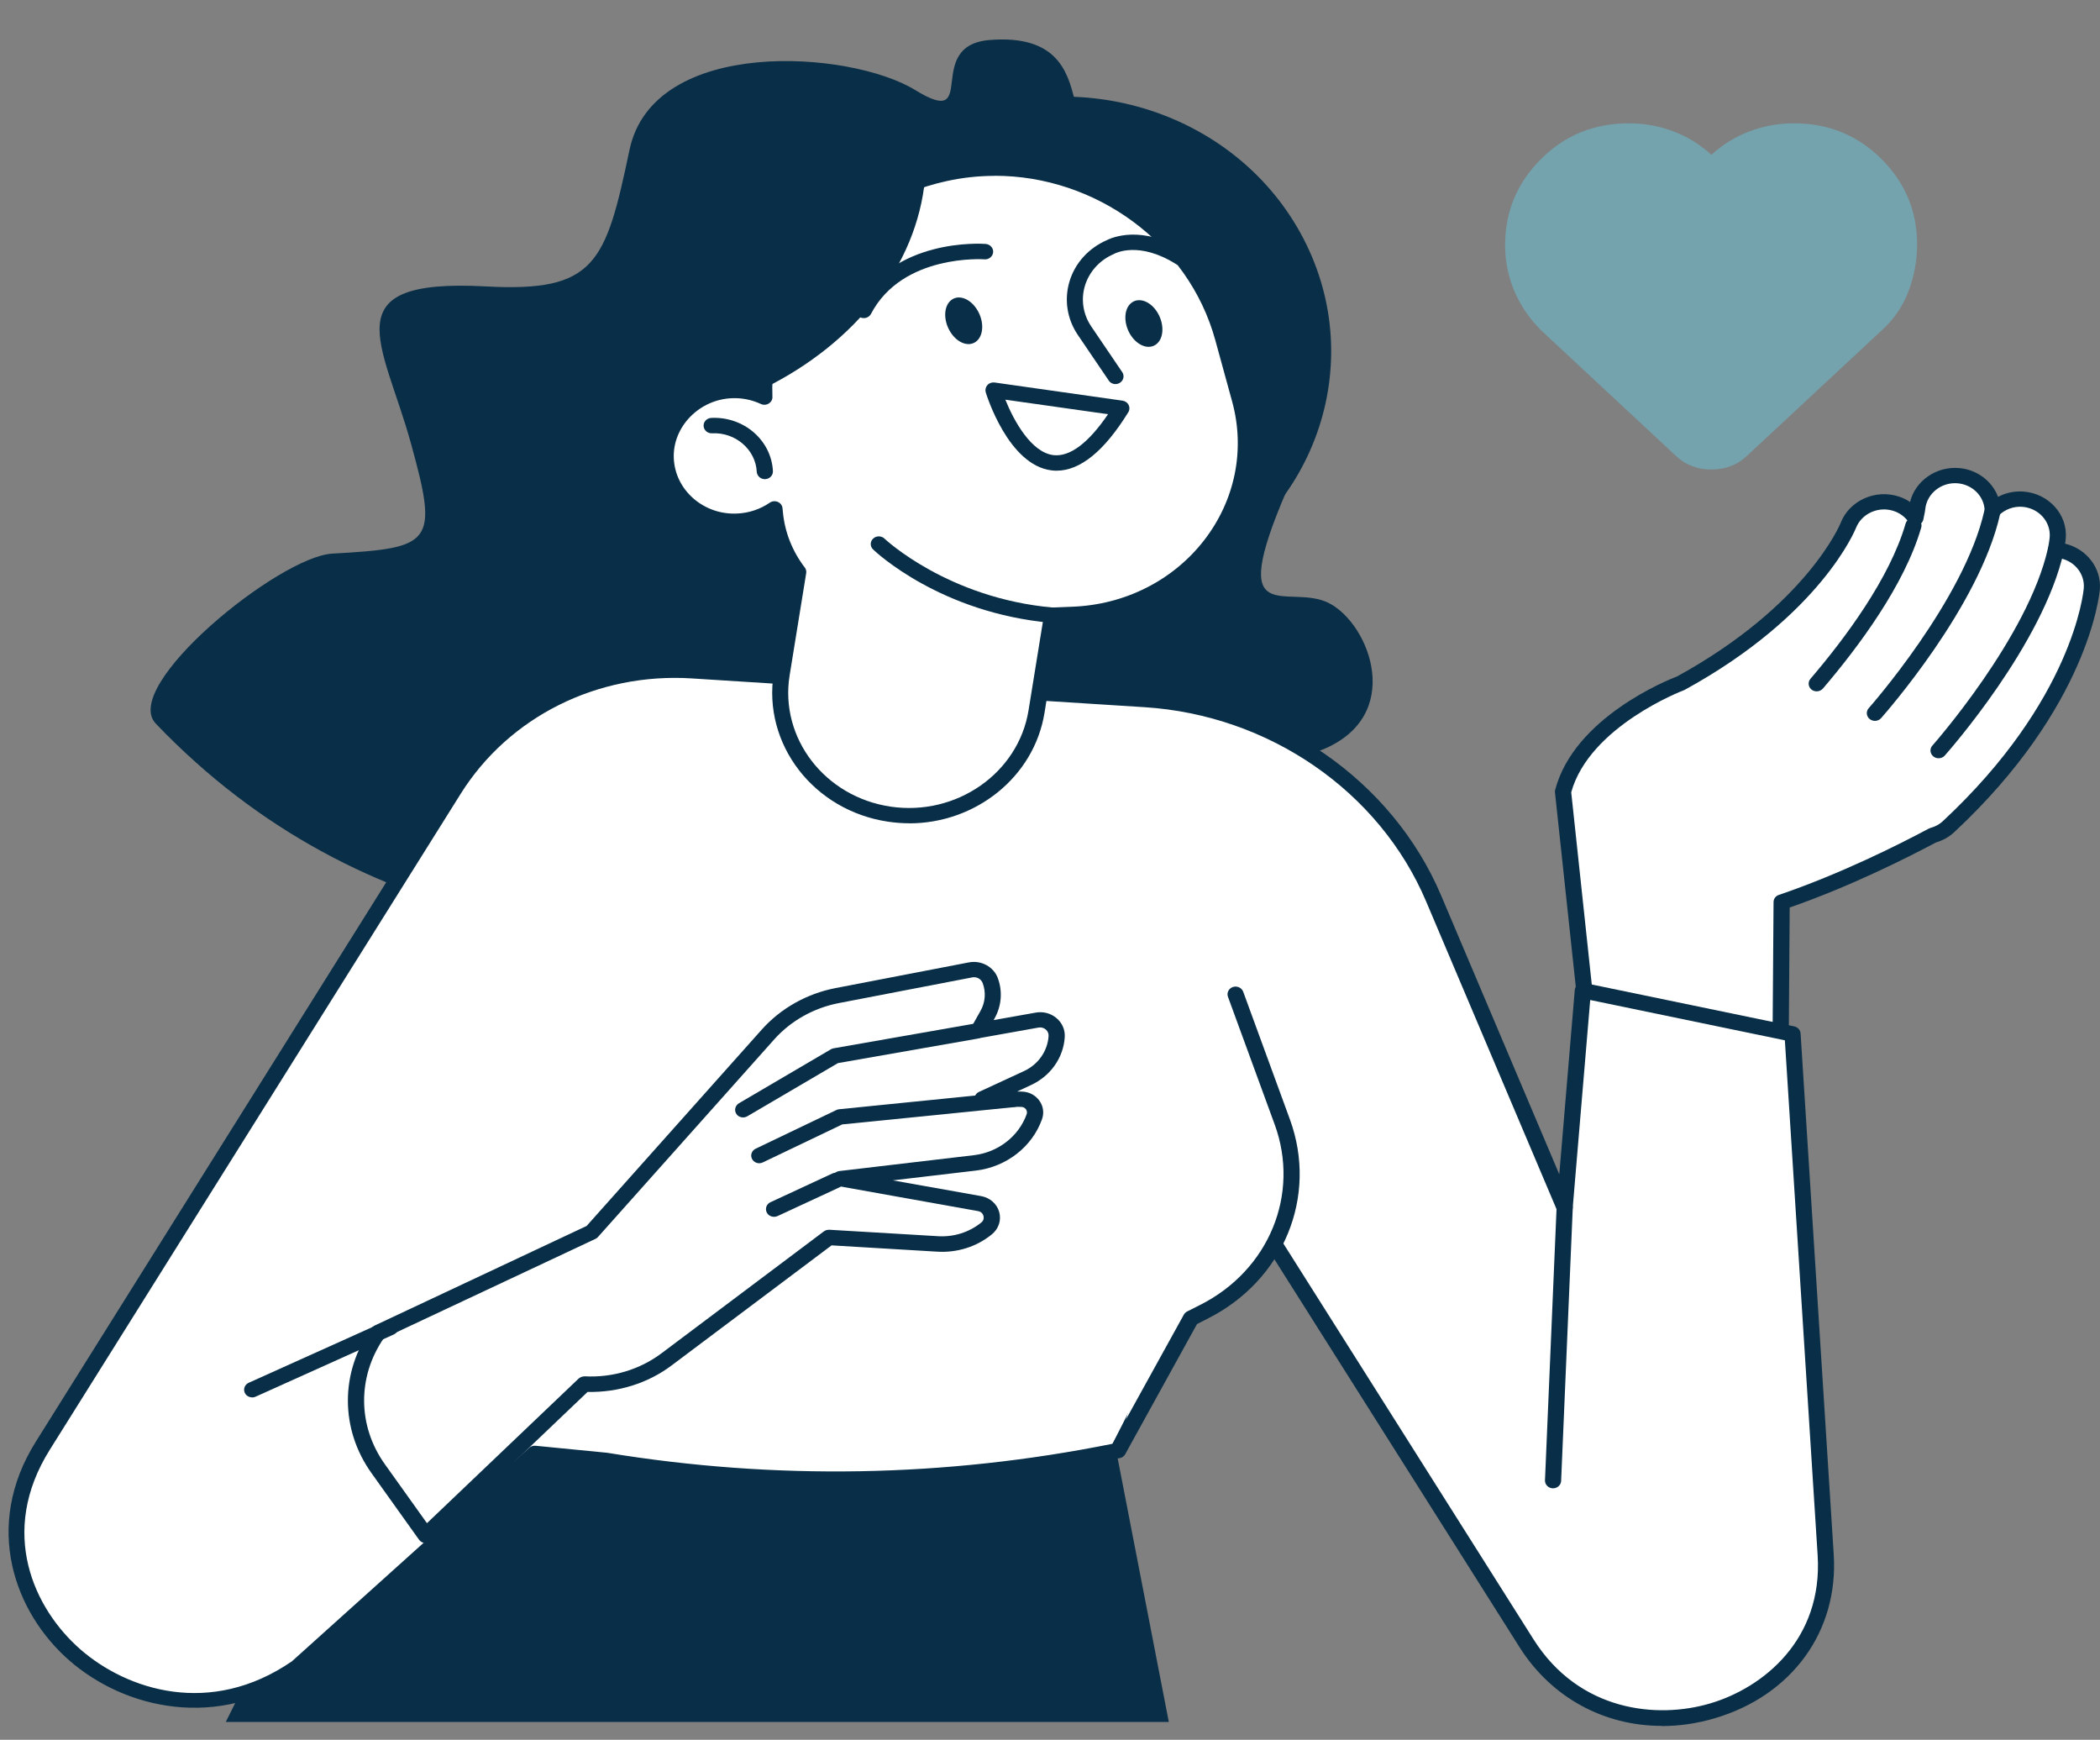
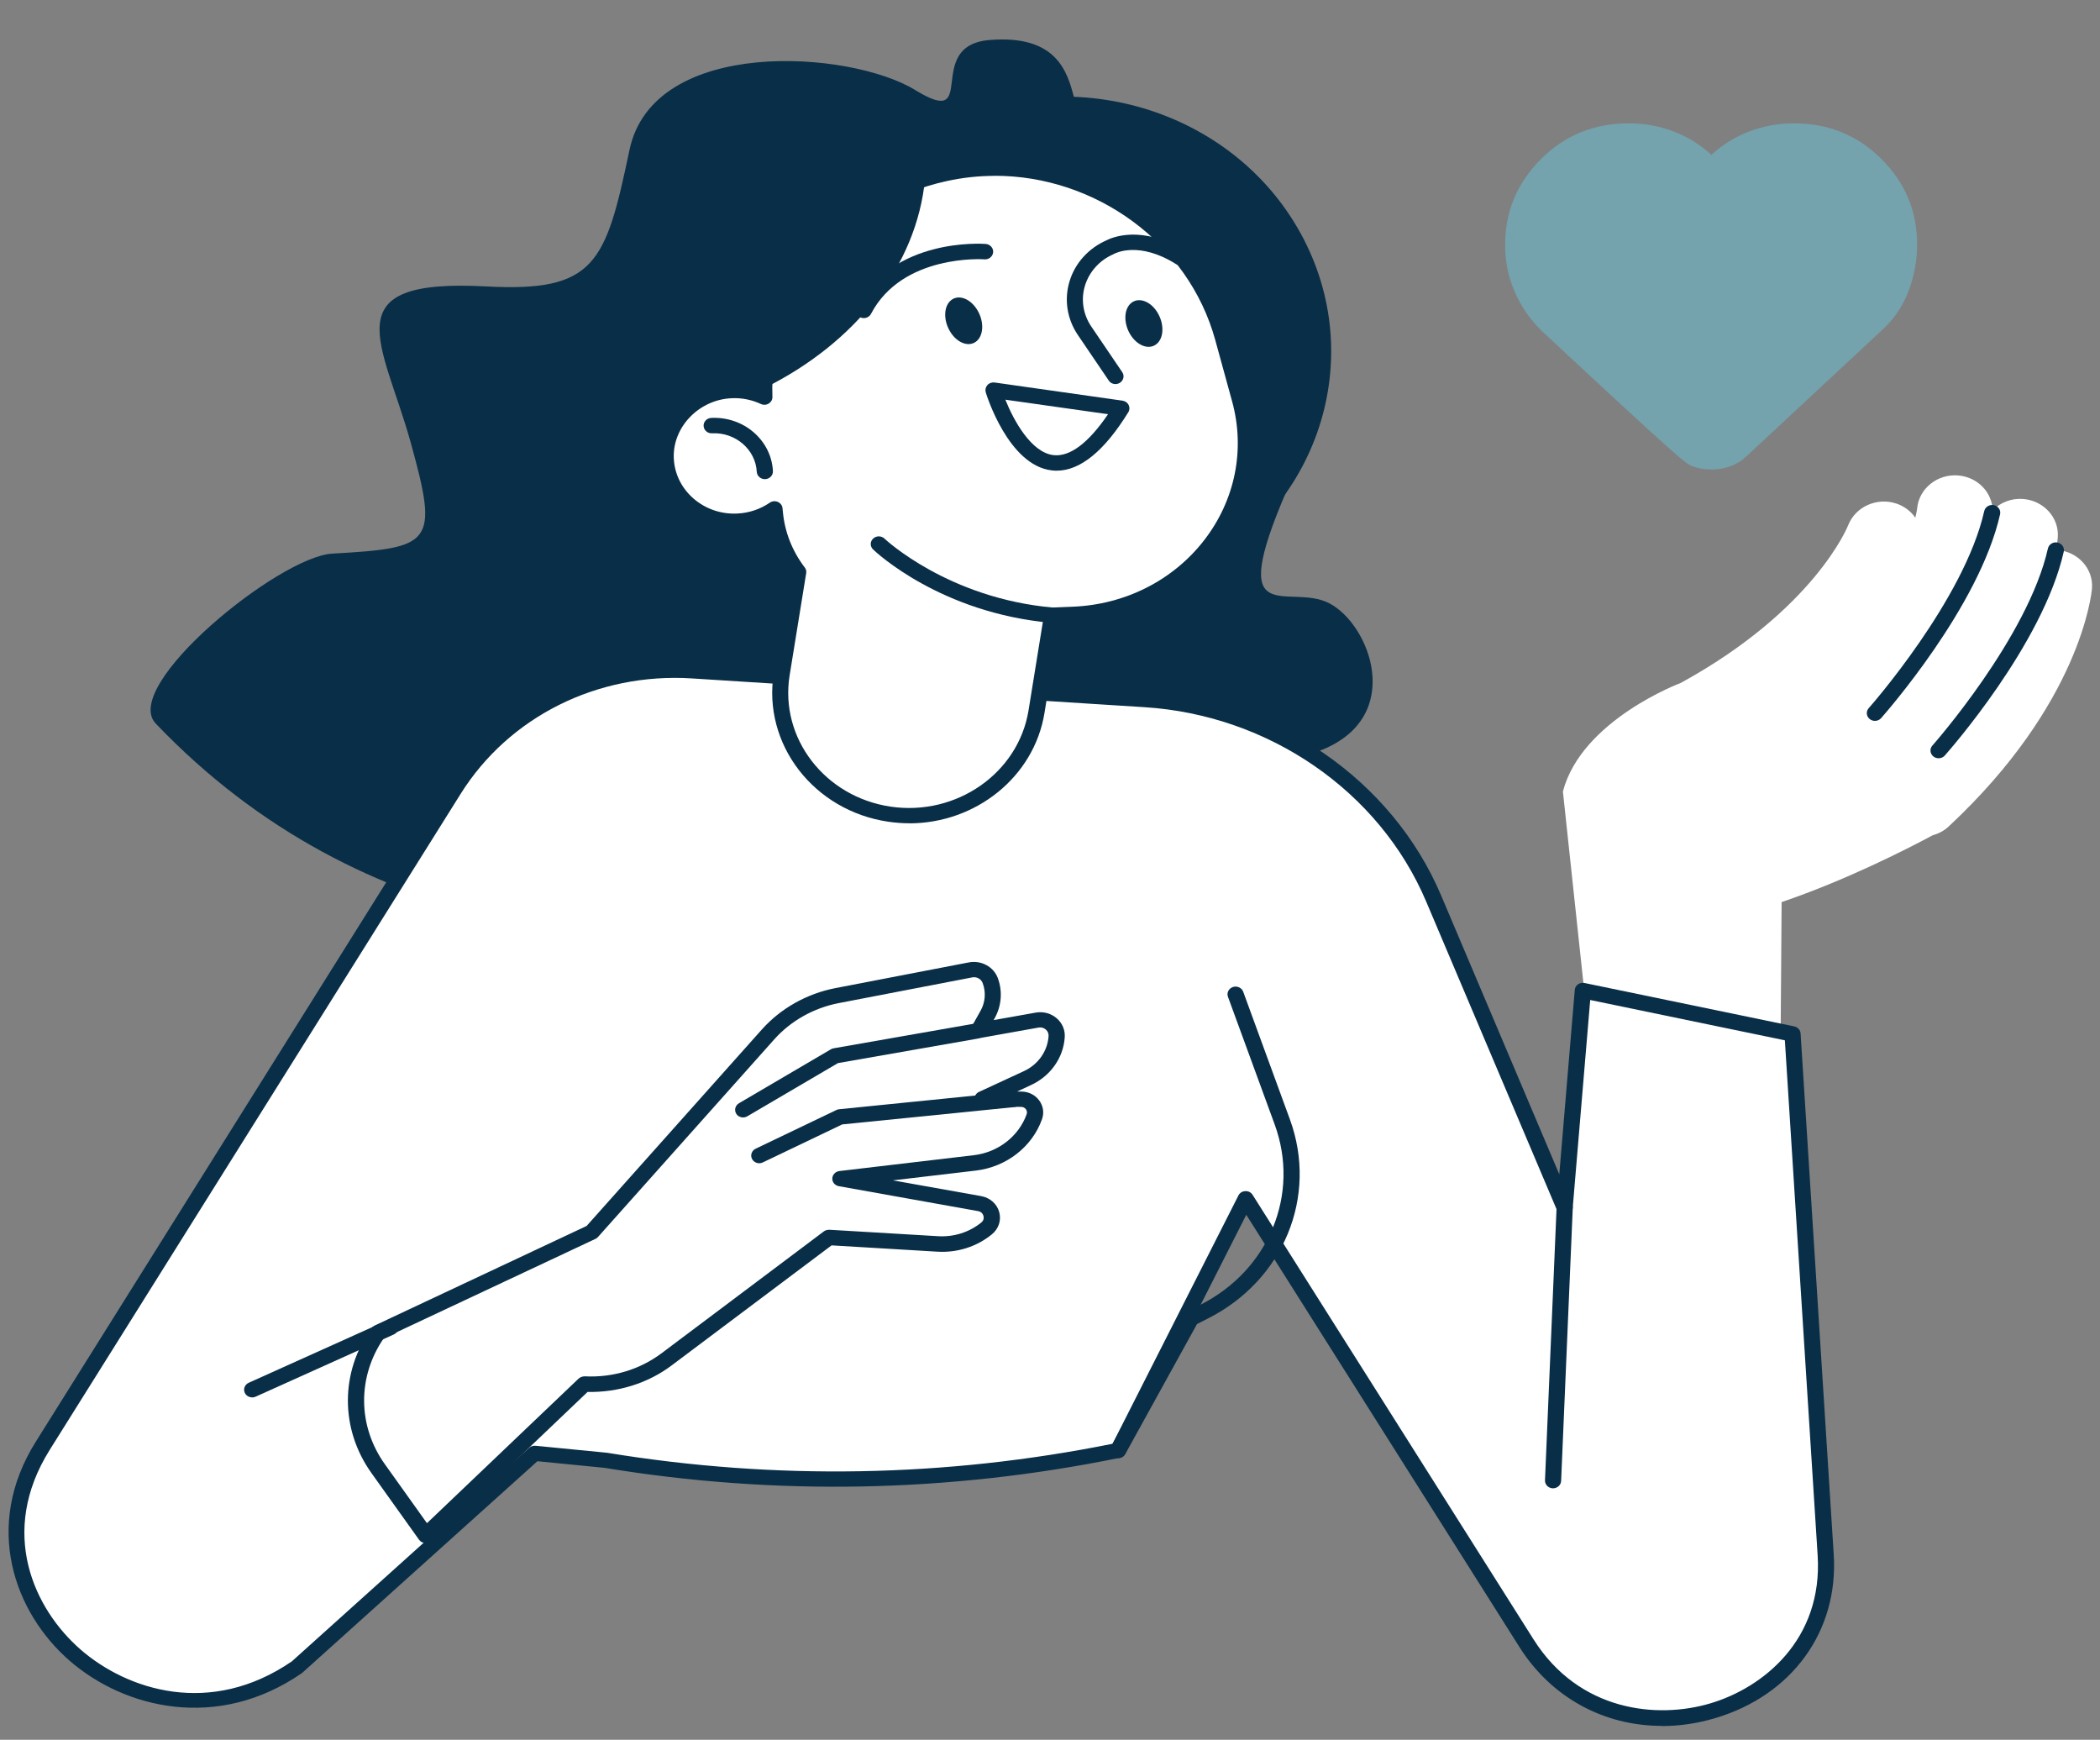
<svg xmlns="http://www.w3.org/2000/svg" width="99" height="82" viewBox="0 0 99 82" fill="none">
  <rect x="0" y="0" width="99" height="82" fill="#808080" stroke="none" />
-   <path d="M55.101 81.161H10.644L18.624 65.123L52.633 68.441L55.101 81.161Z" fill="#092E47" />
  <path d="M62.337 35.333C60.475 36.091 59.435 37.027 59.18 37.795C59.18 37.795 26.912 54.578 7.346 34.108C5.655 32.338 13.151 26.235 15.664 26.094C20.395 25.829 20.684 25.633 19.37 20.887C18.056 16.14 15.603 13.105 22.909 13.5C28.07 13.779 28.553 12.412 29.677 7.063C30.804 1.718 40.071 2.357 43.149 4.246C46.226 6.135 43.492 2.139 46.657 1.885C49.822 1.631 50.321 3.383 50.641 4.627C50.961 5.87 57.241 7.274 57.832 11.672C58.422 16.071 63.583 16.35 60.665 23.109C57.748 29.869 60.745 27.436 62.669 28.436C64.588 29.437 66.234 33.752 62.334 35.337L62.337 35.333Z" fill="#092E47" />
  <path d="M38.964 22.139C35.731 16.264 38.113 9.005 44.284 5.927C50.455 2.849 58.079 5.117 61.312 10.992C64.546 16.867 62.164 24.126 55.992 27.204C49.821 30.282 42.197 28.014 38.964 22.139Z" fill="#092E47" />
  <path d="M83.995 42.517C86.973 41.505 89.811 40.066 91.113 39.369C91.384 39.293 91.643 39.163 91.86 38.96C98.099 33.15 98.601 27.965 98.621 27.747C98.7 26.815 97.973 26.007 96.998 25.923C96.971 25.923 96.948 25.923 96.922 25.923C96.987 25.586 97.009 25.383 97.009 25.343C97.085 24.411 96.362 23.603 95.387 23.519C94.823 23.472 94.305 23.686 93.939 24.049C93.913 23.2 93.231 22.489 92.321 22.41C91.346 22.326 90.477 23.015 90.382 23.944C90.382 23.951 90.363 24.114 90.294 24.4C90.089 24.107 89.788 23.864 89.407 23.737C88.481 23.425 87.465 23.886 87.126 24.763C87.11 24.803 85.541 28.734 79.234 32.19C79.234 32.19 74.564 33.93 73.68 37.306L75.238 51.862L83.93 50.77L83.991 42.51L83.995 42.517Z" fill="white" />
-   <path d="M75.242 52.228C75.242 52.228 75.276 52.228 75.291 52.228L83.983 51.136C84.169 51.111 84.314 50.959 84.314 50.781L84.371 42.774C87.224 41.781 89.886 40.443 91.261 39.71C91.597 39.609 91.886 39.449 92.122 39.228C98.456 33.332 98.974 28.012 98.993 27.787C99.077 26.776 98.365 25.865 97.356 25.626C97.375 25.488 97.382 25.405 97.386 25.383C97.481 24.262 96.598 23.273 95.417 23.171C94.986 23.135 94.564 23.222 94.194 23.418C93.916 22.681 93.212 22.134 92.355 22.061C91.273 21.971 90.286 22.671 90.046 23.661C89.89 23.555 89.719 23.472 89.536 23.41C88.42 23.033 87.178 23.592 86.771 24.654C86.756 24.69 85.186 28.52 79.07 31.878C78.635 32.044 74.209 33.814 73.314 37.233C73.303 37.273 73.299 37.317 73.307 37.357L74.865 51.909C74.876 52.007 74.925 52.094 75.005 52.155C75.074 52.206 75.158 52.235 75.242 52.235V52.228ZM83.556 50.458L75.581 51.459L74.072 37.342C74.937 34.227 79.332 32.552 79.378 32.534C79.397 32.527 79.412 32.519 79.427 32.512C85.861 28.988 87.472 24.937 87.491 24.897C87.757 24.204 88.561 23.842 89.285 24.088C89.567 24.183 89.81 24.364 89.982 24.611C90.066 24.73 90.218 24.796 90.37 24.767C90.519 24.741 90.641 24.629 90.671 24.487C90.74 24.186 90.763 24.012 90.763 23.994C90.839 23.258 91.524 22.714 92.29 22.779C92.994 22.841 93.543 23.392 93.562 24.067C93.566 24.212 93.665 24.342 93.806 24.393C93.951 24.448 94.11 24.411 94.217 24.306C94.518 24.005 94.933 23.853 95.352 23.889C96.118 23.954 96.689 24.596 96.628 25.321C96.628 25.343 96.609 25.532 96.544 25.865C96.525 25.967 96.552 26.076 96.62 26.155C96.689 26.239 96.792 26.286 96.902 26.293C96.914 26.293 96.959 26.293 96.971 26.293C97.725 26.358 98.296 27 98.235 27.726C98.216 27.936 97.721 32.998 91.589 38.706C91.433 38.854 91.235 38.96 91.002 39.025C90.976 39.032 90.949 39.043 90.922 39.057C89.54 39.797 86.778 41.186 83.861 42.18C83.709 42.23 83.61 42.365 83.61 42.517L83.552 50.462L83.556 50.458Z" fill="#092E47" />
  <path d="M91.39 35.377C91.39 35.377 95.946 30.249 96.917 25.927L91.39 35.377Z" fill="white" />
  <path d="M91.391 35.739C91.498 35.739 91.609 35.696 91.681 35.613C91.871 35.399 96.309 30.366 97.291 26.003C97.337 25.807 97.204 25.615 96.998 25.572C96.792 25.528 96.591 25.655 96.545 25.851C95.604 30.035 91.144 35.09 91.098 35.141C90.961 35.294 90.984 35.522 91.144 35.653C91.216 35.711 91.304 35.739 91.391 35.739Z" fill="#092E47" />
  <path d="M88.39 33.614C88.39 33.614 92.945 28.487 93.916 24.165L88.39 33.614Z" fill="white" />
  <path d="M88.389 33.977C88.496 33.977 88.607 33.934 88.679 33.85C88.866 33.636 93.307 28.603 94.289 24.241C94.335 24.045 94.202 23.853 93.996 23.809C93.79 23.766 93.588 23.893 93.543 24.088C92.602 28.273 88.142 33.328 88.096 33.379C87.959 33.531 87.982 33.76 88.142 33.89C88.214 33.948 88.302 33.977 88.389 33.977Z" fill="#092E47" />
  <path d="M85.643 32.222C87.178 30.427 89.421 27.475 90.202 24.767L85.643 32.222Z" fill="white" />
-   <path d="M85.644 32.585C85.754 32.585 85.865 32.538 85.941 32.45C87.621 30.482 89.791 27.57 90.572 24.864C90.629 24.672 90.508 24.473 90.306 24.419C90.104 24.364 89.894 24.48 89.837 24.672C89.091 27.258 86.984 30.083 85.35 31.994C85.217 32.15 85.244 32.378 85.404 32.505C85.476 32.559 85.56 32.585 85.644 32.585Z" fill="#092E47" />
  <path d="M84.505 48.728L86.067 73.285C86.546 80.839 76.065 83.939 71.966 77.455L58.723 56.503L52.709 68.368C44.76 69.989 36.56 70.149 28.55 68.832L25.206 68.506L14 78.587C6.703 83.62 -2.599 75.519 2.014 68.154L21.382 37.241C23.724 33.498 28.074 31.326 32.641 31.616L53.981 32.973C60.03 33.357 65.316 37.001 67.586 42.354L73.76 56.92L74.621 46.694L84.505 48.739V48.728Z" fill="white" />
  <path d="M78.346 81.354C79.165 81.354 80.006 81.234 80.848 80.984C84.482 79.91 86.679 76.879 86.447 73.267L84.885 48.711C84.874 48.547 84.752 48.413 84.585 48.377L74.701 46.332C74.594 46.31 74.48 46.332 74.392 46.393C74.305 46.455 74.248 46.553 74.24 46.654L73.509 55.35L67.94 42.209C65.632 36.762 60.163 32.991 54.008 32.599L32.667 31.243C27.936 30.942 23.484 33.165 21.054 37.041L1.686 67.955C-0.816 71.947 0.684 76.016 3.282 78.275C5.879 80.534 10.267 81.597 14.221 78.866C14.236 78.855 14.247 78.848 14.259 78.837L25.335 68.872L28.504 69.184C36.575 70.511 44.748 70.352 52.781 68.713C52.895 68.691 52.994 68.618 53.044 68.517L58.753 57.257L71.635 77.637C73.143 80.019 75.623 81.346 78.338 81.346L78.346 81.354ZM84.143 49.026L85.689 73.307C85.941 77.281 83.118 79.551 80.623 80.287C78.129 81.027 74.449 80.675 72.294 77.267L59.05 56.315C58.978 56.202 58.852 56.133 58.708 56.141C58.567 56.148 58.445 56.224 58.384 56.344L52.45 68.049C44.573 69.634 36.556 69.775 28.618 68.473L25.247 68.143C25.137 68.132 25.026 68.169 24.946 68.241L13.76 78.304C9.913 80.944 5.994 79.656 3.8 77.749C1.606 75.838 -0.093 72.226 2.345 68.335L21.713 37.422C23.994 33.778 28.172 31.693 32.617 31.976L53.958 33.332C59.824 33.705 65.034 37.299 67.232 42.488L73.406 57.054C73.471 57.21 73.642 57.305 73.817 57.276C73.992 57.25 74.126 57.112 74.141 56.946L74.967 47.133L84.143 49.033V49.026Z" fill="#092E47" />
  <path d="M34.495 18.403C35.048 18.381 35.577 18.493 36.042 18.711C35.863 13.768 39.363 9.308 44.547 8.177C50.359 6.904 56.148 10.439 57.66 15.933L58.457 18.831C59.832 23.824 56.008 28.748 50.588 28.962L49.601 29.002L48.866 33.542C48.356 36.7 45.252 38.869 41.934 38.379C38.617 37.894 36.339 34.938 36.853 31.78L37.634 26.96C37.028 26.166 36.632 25.22 36.533 24.175L36.514 23.987C36.023 24.324 35.432 24.535 34.785 24.564C32.987 24.647 31.456 23.32 31.387 21.597C31.323 19.929 32.743 18.468 34.495 18.403Z" fill="white" />
  <path d="M42.863 38.807C45.993 38.807 48.751 36.628 49.242 33.593L49.928 29.346L50.602 29.321C53.299 29.216 55.767 27.968 57.374 25.902C58.978 23.835 59.507 21.224 58.825 18.736L58.029 15.839C56.456 10.124 50.37 6.527 44.462 7.821C39.362 8.938 35.736 13.242 35.656 18.178C35.275 18.069 34.879 18.022 34.483 18.036C32.526 18.113 30.937 19.748 31.01 21.608C31.048 22.536 31.463 23.392 32.183 24.02C32.903 24.647 33.832 24.966 34.807 24.922C35.294 24.901 35.771 24.785 36.205 24.582C36.349 25.459 36.7 26.304 37.237 27.044L36.479 31.718C35.938 35.069 38.361 38.216 41.88 38.731C42.211 38.778 42.543 38.804 42.866 38.804L42.863 38.807ZM46.9 8.285C51.623 8.285 56.022 11.418 57.29 16.024L58.086 18.921C58.711 21.195 58.227 23.581 56.761 25.47C55.294 27.359 53.036 28.498 50.572 28.596L49.585 28.636C49.402 28.643 49.254 28.77 49.223 28.944L48.488 33.484C48.008 36.439 45.091 38.474 41.99 38.02C38.886 37.563 36.749 34.789 37.225 31.834L38.006 27.015C38.022 26.921 37.999 26.823 37.938 26.747C37.351 25.978 36.997 25.078 36.909 24.143L36.89 23.954C36.879 23.824 36.795 23.711 36.669 23.657C36.544 23.603 36.399 23.617 36.289 23.693C35.839 24.001 35.313 24.179 34.761 24.204C33.992 24.244 33.257 23.987 32.689 23.494C32.122 22.997 31.794 22.323 31.764 21.59C31.707 20.121 32.96 18.827 34.506 18.769C34.978 18.747 35.447 18.845 35.87 19.041C35.992 19.099 36.132 19.088 36.243 19.019C36.353 18.95 36.422 18.831 36.414 18.703C36.239 13.888 39.694 9.613 44.626 8.536C45.384 8.369 46.142 8.289 46.896 8.289L46.9 8.285Z" fill="#092E47" />
  <path d="M36.057 22.584C36.057 22.584 36.069 22.584 36.076 22.584C36.286 22.573 36.449 22.402 36.438 22.203C36.362 20.749 35.067 19.625 33.532 19.697C33.322 19.708 33.158 19.878 33.17 20.078C33.181 20.277 33.36 20.437 33.57 20.422C34.667 20.368 35.623 21.184 35.676 22.239C35.688 22.431 35.855 22.584 36.057 22.584Z" fill="#092E47" />
  <path d="M52.587 18.102C52.659 18.102 52.728 18.084 52.792 18.044C52.968 17.935 53.021 17.71 52.907 17.543L51.444 15.386C51.056 14.813 50.949 14.109 51.151 13.456C51.353 12.804 51.84 12.263 52.492 11.981C52.503 11.973 52.518 11.97 52.53 11.962C52.572 11.937 53.695 11.346 55.447 12.452C55.622 12.564 55.859 12.517 55.977 12.35C56.095 12.184 56.045 11.959 55.87 11.846C53.817 10.548 52.37 11.219 52.16 11.328C51.315 11.701 50.682 12.401 50.423 13.253C50.161 14.109 50.301 15.03 50.808 15.781L52.271 17.938C52.343 18.047 52.465 18.105 52.591 18.105L52.587 18.102Z" fill="#092E47" />
  <path d="M44.779 15.607C45.099 16.152 45.647 16.373 46.009 16.104C46.371 15.836 46.405 15.176 46.085 14.632C45.766 14.087 45.217 13.866 44.855 14.135C44.493 14.403 44.459 15.063 44.779 15.607Z" fill="#092E47" />
  <path d="M53.269 15.738C53.589 16.282 54.141 16.503 54.503 16.231C54.865 15.963 54.899 15.303 54.583 14.758C54.267 14.214 53.711 13.993 53.349 14.265C52.987 14.534 52.953 15.194 53.269 15.738Z" fill="#092E47" />
  <path d="M52.865 19.247L46.836 18.392C46.836 18.392 49.003 25.51 52.865 19.247Z" fill="white" />
  <path d="M49.81 22.185C50.926 22.185 52.061 21.26 53.192 19.429C53.257 19.324 53.261 19.197 53.208 19.088C53.154 18.979 53.044 18.903 52.922 18.885L46.893 18.029C46.763 18.011 46.634 18.054 46.55 18.149C46.466 18.243 46.436 18.37 46.47 18.49C46.512 18.631 47.54 21.927 49.574 22.17C49.654 22.181 49.734 22.185 49.814 22.185H49.81ZM52.236 19.523C51.315 20.879 50.439 21.539 49.666 21.452C48.614 21.329 47.792 19.828 47.395 18.838L52.236 19.523Z" fill="#092E47" />
  <path d="M36.045 18.287C36.076 13.819 39.092 9.83 43.609 8.434C43.213 12.546 40.303 16.176 36.045 18.287Z" fill="#092E47" />
  <path d="M40.719 14.994C40.859 14.994 40.993 14.921 41.061 14.794C42.543 11.962 46.367 12.22 46.409 12.223C46.618 12.242 46.801 12.089 46.82 11.89C46.836 11.691 46.679 11.516 46.47 11.498C46.291 11.484 42.09 11.205 40.383 14.472C40.288 14.649 40.364 14.867 40.555 14.958C40.608 14.983 40.669 14.994 40.722 14.994H40.719Z" fill="#092E47" />
  <path d="M49.605 29.361C49.799 29.361 49.967 29.22 49.982 29.031C50.001 28.831 49.849 28.654 49.639 28.636C44.699 28.201 41.724 25.416 41.698 25.387C41.549 25.245 41.309 25.245 41.161 25.387C41.012 25.528 41.012 25.756 41.161 25.898C41.286 26.021 44.345 28.897 49.574 29.357C49.586 29.357 49.597 29.357 49.608 29.357L49.605 29.361Z" fill="#092E47" />
  <path d="M17.835 62.892L27.906 58.164L36.217 48.848C37.055 47.909 38.201 47.264 39.473 47.021L45.762 45.809C46.158 45.733 46.554 45.947 46.691 46.31C46.889 46.843 46.843 47.43 46.562 47.927L46.143 48.67L48.9 48.177C49.403 48.087 49.856 48.471 49.826 48.957C49.769 49.798 49.243 50.542 48.451 50.911L46.333 51.891L48.157 51.909C48.603 51.912 48.912 52.329 48.771 52.732C48.352 53.91 47.262 54.759 45.964 54.911L39.626 55.658L46.188 56.833C46.771 56.938 46.965 57.638 46.516 58.004C45.876 58.523 45.05 58.784 44.212 58.733L39.085 58.429L31.433 64.173C30.332 64.999 28.95 65.413 27.552 65.34L20.079 72.466L17.835 69.325C16.453 67.389 16.453 64.843 17.835 62.903V62.892Z" fill="white" />
  <path d="M20.075 72.724C20.174 72.724 20.273 72.688 20.345 72.619L27.7 65.606C29.132 65.635 30.538 65.203 31.665 64.355L39.203 58.698L44.185 58.995C45.125 59.053 46.043 58.763 46.759 58.179C47.079 57.918 47.213 57.516 47.106 57.128C46.999 56.74 46.672 56.453 46.257 56.377L42.093 55.634L46.005 55.173C47.441 55.003 48.664 54.053 49.125 52.747C49.231 52.443 49.182 52.124 48.987 51.862C48.793 51.601 48.489 51.453 48.153 51.449H47.948L48.607 51.141C49.525 50.717 50.134 49.854 50.195 48.885C50.218 48.541 50.077 48.215 49.806 47.986C49.536 47.758 49.178 47.663 48.82 47.729L46.843 48.08L46.885 48.004C47.216 47.417 47.273 46.721 47.037 46.093C46.839 45.564 46.253 45.248 45.674 45.361L39.386 46.572C38.037 46.833 36.807 47.526 35.916 48.523L27.654 57.784L17.656 62.48C17.599 62.509 17.546 62.549 17.512 62.6C16.03 64.674 16.03 67.354 17.512 69.431L19.755 72.572C19.82 72.662 19.922 72.721 20.033 72.728C20.044 72.728 20.056 72.728 20.067 72.728L20.075 72.724ZM27.548 64.873C27.449 64.873 27.35 64.913 27.277 64.978L20.128 71.792L18.144 69.014C16.856 67.212 16.841 64.895 18.09 63.078L28.07 58.393C28.115 58.372 28.157 58.343 28.191 58.303L36.502 48.987C37.283 48.113 38.361 47.507 39.542 47.279L45.83 46.068C46.039 46.024 46.253 46.14 46.325 46.333C46.489 46.768 46.451 47.25 46.218 47.656L45.8 48.4C45.731 48.523 45.742 48.672 45.826 48.784C45.914 48.896 46.059 48.951 46.203 48.925L48.961 48.432C49.083 48.41 49.208 48.443 49.3 48.523C49.395 48.603 49.441 48.715 49.433 48.835C49.387 49.542 48.942 50.176 48.271 50.485L46.154 51.464C45.994 51.536 45.91 51.707 45.948 51.87C45.986 52.033 46.139 52.153 46.318 52.153L48.142 52.171C48.23 52.171 48.309 52.211 48.363 52.279C48.412 52.348 48.428 52.432 48.401 52.512C48.032 53.552 47.056 54.314 45.91 54.448L39.572 55.195C39.386 55.217 39.245 55.365 39.237 55.543C39.229 55.721 39.363 55.877 39.549 55.909L46.112 57.084C46.295 57.117 46.348 57.251 46.363 57.309C46.378 57.367 46.401 57.508 46.26 57.621C45.693 58.081 44.969 58.31 44.227 58.266L39.1 57.962C39.005 57.962 38.913 57.984 38.841 58.038L31.189 63.782C30.161 64.554 28.877 64.939 27.563 64.87C27.555 64.87 27.548 64.87 27.54 64.87L27.548 64.873Z" fill="#092E47" />
  <path d="M35.036 52.667C35.104 52.667 35.173 52.648 35.234 52.612L39.504 50.107L46.093 48.953C46.298 48.917 46.435 48.729 46.398 48.533C46.359 48.337 46.161 48.203 45.956 48.243L39.298 49.41C39.252 49.418 39.206 49.436 39.168 49.458L34.838 51.999C34.659 52.105 34.602 52.329 34.712 52.5C34.784 52.612 34.91 52.67 35.036 52.67V52.667Z" fill="#092E47" />
  <path d="M35.79 54.828C35.847 54.828 35.904 54.817 35.962 54.788L39.706 52.997L47.818 52.181C48.028 52.159 48.18 51.981 48.157 51.782C48.135 51.582 47.944 51.437 47.738 51.459L39.557 52.282C39.511 52.286 39.466 52.3 39.428 52.319L35.623 54.142C35.436 54.233 35.36 54.451 35.455 54.628C35.524 54.755 35.657 54.828 35.794 54.828H35.79Z" fill="#092E47" />
-   <path d="M36.491 57.352C36.548 57.352 36.605 57.342 36.659 57.316L39.576 55.963C39.767 55.876 39.843 55.658 39.752 55.477C39.66 55.296 39.431 55.223 39.241 55.31L36.324 56.663C36.133 56.75 36.057 56.968 36.148 57.149C36.213 57.28 36.35 57.352 36.491 57.352Z" fill="#092E47" />
  <path d="M11.886 65.866C11.94 65.866 11.997 65.855 12.05 65.83L18.567 62.896C18.757 62.809 18.837 62.595 18.75 62.414C18.658 62.233 18.434 62.157 18.243 62.24L11.726 65.174C11.536 65.26 11.456 65.474 11.543 65.656C11.608 65.786 11.745 65.862 11.886 65.862V65.866Z" fill="#092E47" />
-   <path d="M52.709 68.368L56.148 62.142L56.761 61.834C60.144 60.129 61.713 56.325 60.452 52.884L58.251 46.868L52.713 68.368H52.709Z" fill="white" />
  <path d="M52.709 68.731C52.846 68.731 52.98 68.662 53.048 68.535L56.43 62.407L56.937 62.149C60.513 60.347 62.14 56.398 60.81 52.761L58.609 46.745C58.54 46.556 58.323 46.455 58.125 46.52C57.927 46.586 57.821 46.792 57.889 46.981L60.091 52.997C61.298 56.293 59.82 59.872 56.579 61.504L55.969 61.812C55.901 61.845 55.848 61.899 55.809 61.964L52.37 68.191C52.271 68.368 52.343 68.586 52.53 68.68C52.587 68.709 52.648 68.724 52.705 68.724L52.709 68.731Z" fill="#092E47" />
  <path d="M73.215 70.149C73.417 70.149 73.589 69.996 73.596 69.8L74.145 56.927C74.152 56.728 73.989 56.557 73.779 56.55C73.57 56.529 73.391 56.699 73.383 56.898L72.835 69.771C72.827 69.971 72.991 70.141 73.2 70.149C73.204 70.149 73.212 70.149 73.215 70.149Z" fill="#092E47" />
-   <path d="M88.676 15.603C89.264 15.079 89.694 14.457 89.968 13.738C90.242 13.02 90.378 12.281 90.378 11.524C90.378 9.95 89.816 8.605 88.691 7.488C87.567 6.371 86.194 5.812 84.572 5.812C83.843 5.812 83.144 5.939 82.475 6.191C81.806 6.444 81.208 6.813 80.681 7.298C80.154 6.813 79.556 6.444 78.888 6.191C78.219 5.939 77.52 5.812 76.79 5.812C75.149 5.812 73.765 6.376 72.641 7.502C71.516 8.629 70.954 9.979 70.954 11.553C70.954 12.31 71.1 13.034 71.394 13.724C71.688 14.413 72.109 15.03 72.656 15.574L79.009 21.489C79.232 21.703 79.486 21.863 79.769 21.97C80.053 22.077 80.357 22.13 80.681 22.13C81.005 22.13 81.309 22.077 81.593 21.97C81.877 21.863 82.13 21.703 82.353 21.489L88.676 15.603Z" fill="#74A2AD" />
+   <path d="M88.676 15.603C89.264 15.079 89.694 14.457 89.968 13.738C90.242 13.02 90.378 12.281 90.378 11.524C90.378 9.95 89.816 8.605 88.691 7.488C87.567 6.371 86.194 5.812 84.572 5.812C83.843 5.812 83.144 5.939 82.475 6.191C81.806 6.444 81.208 6.813 80.681 7.298C80.154 6.813 79.556 6.444 78.888 6.191C78.219 5.939 77.52 5.812 76.79 5.812C75.149 5.812 73.765 6.376 72.641 7.502C71.516 8.629 70.954 9.979 70.954 11.553C70.954 12.31 71.1 13.034 71.394 13.724C71.688 14.413 72.109 15.03 72.656 15.574C79.232 21.703 79.486 21.863 79.769 21.97C80.053 22.077 80.357 22.13 80.681 22.13C81.005 22.13 81.309 22.077 81.593 21.97C81.877 21.863 82.13 21.703 82.353 21.489L88.676 15.603Z" fill="#74A2AD" />
</svg>